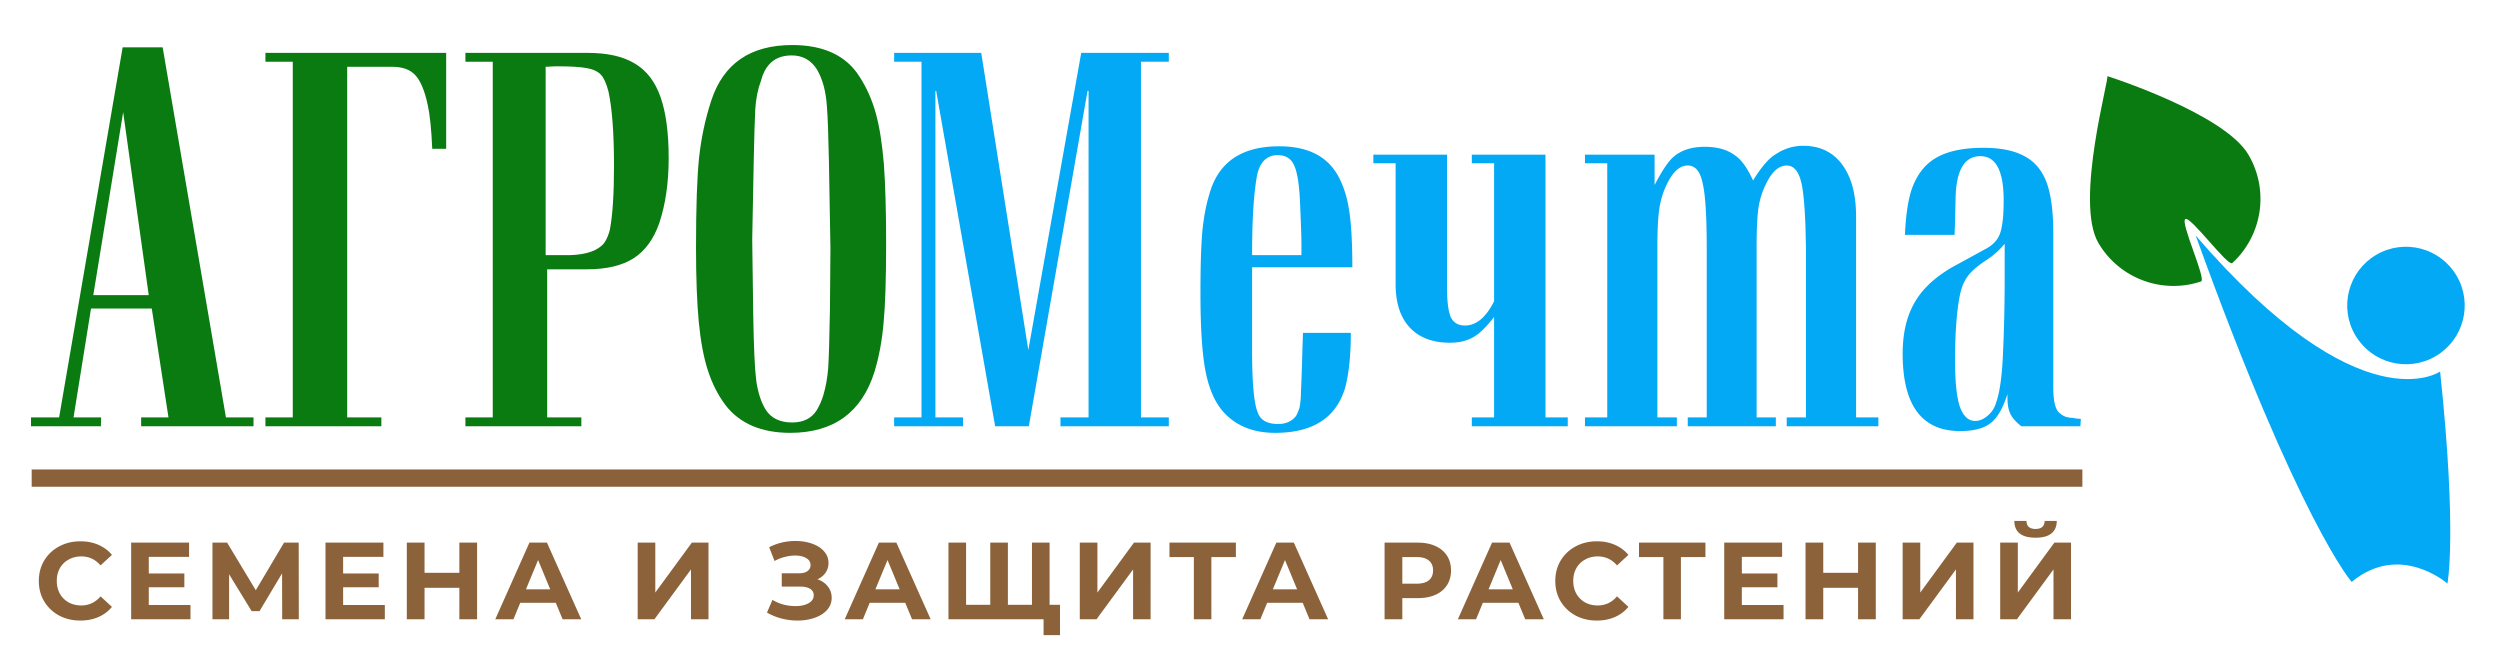
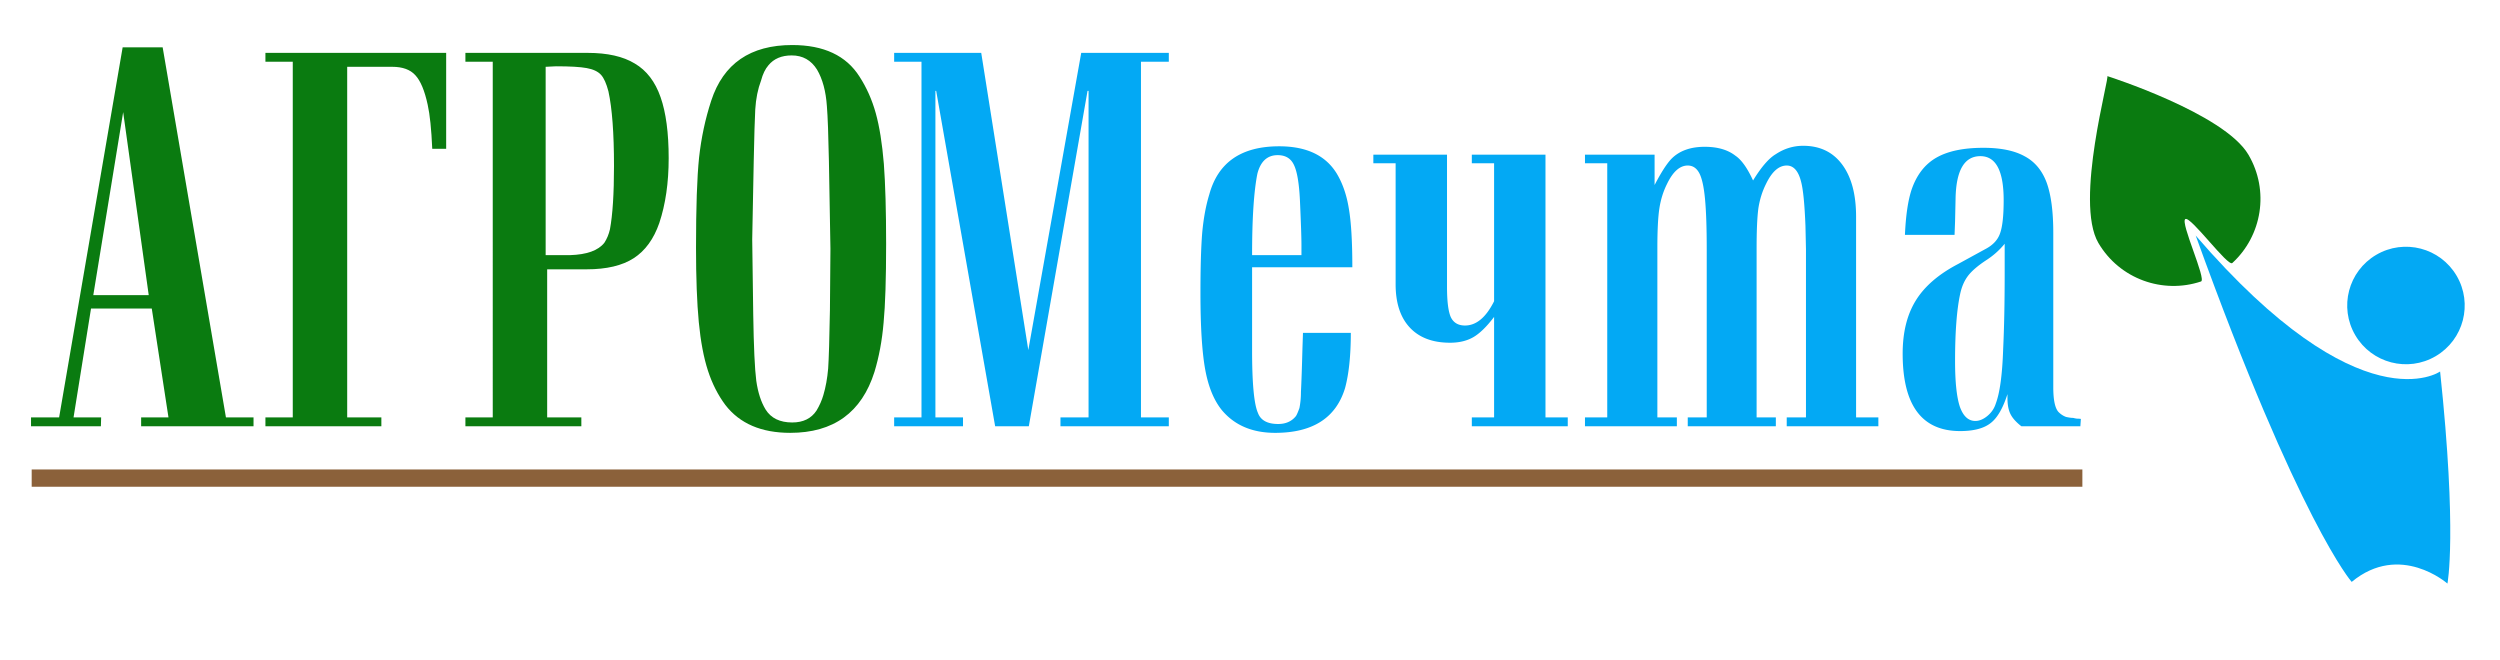
<svg xmlns="http://www.w3.org/2000/svg" width="868" height="229" fill="none">
  <g clip-path="url(#a)">
    <path fill="#fff" d="M0 0h868v229H0z" />
    <path fill="#03A9F4" d="M816.505 202.038s-18.096-20.395-54.156-120.258c57.426 66.63 84.859 47.207 84.859 47.207 5.988 56.529 2.541 73.626 2.541 73.626s-16.434-14.487-33.244-.575" />
    <circle cx="835.349" cy="106.07" r="20.397" fill="#03A9F4" transform="rotate(59.59 835.349 106.07)" />
    <path fill="#0A7B10" d="M780.64 53.69c7.382 12.527 4.718 28.193-5.578 37.631-1.533 1.405-14.453-16.36-16.316-15.262-1.864 1.098 7.421 21.006 5.449 21.667-13.244 4.436-28.241-.821-35.623-13.347-8.482-14.39 4.259-58.647 3.047-57.969 0 0 40.539 12.89 49.021 27.28" />
    <path stroke="#8B613A" stroke-linecap="square" stroke-width="6" d="M14 166h706" />
    <g filter="url(#b)">
      <path fill="#0A7B10" d="M25.535 140.924h9.58L35.027 144H10.77v-3.076h9.755l22.06-128.496h13.888l21.972 128.496h9.58V144H49.002v-3.076h9.492l-5.8-37.793H31.6zm6.856-42.451h19.248l-8.877-63.545zM154.91 14.36v33.31h-4.834q-.44-10.194-1.582-15.292-1.582-7.383-4.306-10.283-2.637-2.9-7.999-2.9h-15.644v121.728h11.865V144H92.156v-3.076h9.492V17.438h-9.492V14.36zm6.68 0h42.451q10.283 0 16.348 3.692 6.152 3.603 8.965 11.69 2.812 7.997 2.812 21.18 0 12.746-3.252 22.5-2.901 8.35-8.877 12.218-5.976 3.867-16.348 3.867h-13.71v51.416h11.865V144H161.59v-3.076h9.492V17.438h-9.492zm27.861 70.225h8.438q8.788-.264 11.953-4.307 1.318-2.02 1.933-4.658 1.407-7.558 1.407-21.973 0-17.051-1.934-25.927-1.055-4.044-2.549-5.713-1.581-1.758-5.01-2.373-3.34-.616-10.634-.616-.615 0-1.846.088-1.23.088-1.758.088zm52.207-2.725q0-20.83 1.055-31.113 1.143-10.371 4.219-19.775 6.327-19.336 28.125-19.336 16.435 0 23.379 10.986 3.69 5.713 5.625 12.656 1.933 6.945 2.812 17.578.79 10.548.791 27.774 0 18.193-.879 27.422-.79 9.228-3.164 17.051-6.68 21.181-29.267 21.181-15.03 0-22.5-9.668-3.868-5.185-6.065-11.953t-3.164-16.787q-.967-10.107-.967-26.016m19.512-2.724.351 25.927q.264 16.963 1.055 23.116.879 6.152 3.252 10.019 2.812 4.483 9.229 4.483 5.712 0 8.437-4.131 1.582-2.637 2.373-5.362 1.231-4.13 1.67-9.228.352-5.186.615-20.303l.176-21.27-.527-30.41q-.264-13.71-.703-19.072-.528-7.822-3.428-12.744-3.077-4.922-8.789-4.922-5.274 0-8.086 3.428-1.67 1.934-2.549 5.273-1.67 4.395-2.021 10.02-.264 4.922-.528 17.842z" />
    </g>
    <g filter="url(#c)">
      <path fill="#03A9F4" d="M324.775 27.545v113.379h9.58V144h-23.906v-3.076h9.492V17.438h-9.492V14.36h30.235l16.347 103.184L375.4 14.361h30.411v3.076h-9.668v123.487h9.668V144h-37.618v-3.076h9.756V27.544h-.351L357.207 144h-11.689L325.039 27.545zm127.618 84.023h16.611q0 11.867-2.022 19.248-4.746 15.47-24.257 15.469-11.778 0-18.37-7.734-4.218-5.098-5.888-14.151t-1.67-26.718q0-13.36.615-20.918.703-7.56 2.461-13.272 4.57-16.7 24.258-16.699 14.15 0 19.951 9.404 3.076 5.098 4.219 12.13 1.23 7.03 1.23 20.478h-34.804v28.916q0 17.05 2.021 21.621 1.406 3.867 7.031 3.867 3.955 0 6.153-2.725.44-.615 1.23-2.812.527-2.637.527-5.625.264-5.186.528-15.293zm-17.666-26.982h17.138v-3.604q0-3.78-.527-15.468-.44-8.965-2.109-12.305-1.583-3.34-5.625-3.34-5.362 0-7.032 6.416-1.845 9.23-1.845 28.3m84.023 15.996v-47.9h-7.734v-2.989h25.576v91.231h7.734V144h-33.31v-3.076h7.734v-34.893q-3.867 5.098-7.207 7.031-3.34 1.935-8.086 1.934-9.052 0-13.975-5.273-4.921-5.274-4.921-15.03V52.682h-7.735v-2.989h25.576v45.88q0 7.557 1.319 10.546 1.406 2.901 4.922 2.901 5.888 0 10.107-8.438m108.281 40.342v-58.36l-.176-8.085q-.44-11.25-1.494-15.294-1.406-5.712-5.009-5.712-4.132 0-7.207 6.416-1.934 3.867-2.637 8.437-.615 4.57-.615 13.887v58.711h6.679V144h-30.586v-3.076h6.592v-58.36q0-11.337-.615-17.666-.615-6.327-2.022-8.876-1.405-2.55-3.955-2.55-4.13 0-7.207 6.417-1.934 3.867-2.636 8.437-.704 4.483-.704 13.887v58.711h6.768V144h-31.904v-3.076h7.734V52.682h-7.734v-2.989h24.17V60.24q3.428-6.591 5.888-9.14 4.131-4.131 11.514-4.131 6.68 0 10.635 3.076 3.164 2.109 6.152 8.613 4.307-7.03 7.91-9.14 4.395-2.9 9.492-2.9 8.702 0 13.536 6.503t4.834 18.106v69.697h7.734V144h-31.816v-3.076zM701.826 144q-2.724-2.109-3.779-4.219t-1.055-5.537v-1.406q-2.372 7.383-5.801 10.019-3.515 2.813-10.634 2.813-19.952 0-19.952-26.895 0-11.074 4.571-18.457 4.57-7.382 14.678-12.656l9.316-5.098q3.955-2.02 5.185-5.36 1.319-3.428 1.319-11.69 0-15.293-8.086-15.293-8.35 0-8.613 14.765l-.176 7.91-.176 4.659h-17.227q.44-10.02 2.286-15.645 2.636-7.734 8.613-11.162t16.348-3.428q8.964 0 14.238 2.9 5.361 2.813 7.734 9.23 2.285 6.327 2.285 17.402v53.613q0 6.68 1.846 8.613 1.142 1.143 2.549 1.67 1.494.351 2.549.352.615.176 1.318.263.791 0 1.318.088l-.175 2.549zm-5.801-63.37a27.2 27.2 0 0 1-6.416 5.714q-4.394 2.9-6.328 5.449-1.933 2.55-2.724 6.328-1.758 8.174-1.758 23.203 0 10.9 1.67 15.908 1.758 4.923 5.361 4.922 2.11 0 4.219-1.758 2.11-1.757 2.9-4.306 2.11-5.625 2.549-18.897.528-11.073.527-26.279z" />
    </g>
-     <path fill="#8B623A" d="M27.884 215.456q-4.066 0-7.372-1.748-3.268-1.787-5.168-4.902-1.862-3.154-1.862-7.106t1.862-7.068a13.17 13.17 0 0 1 5.168-4.902q3.306-1.786 7.41-1.786 3.458 0 6.232 1.216 2.812 1.216 4.712 3.496l-3.952 3.648q-2.698-3.116-6.688-3.116-2.47 0-4.408 1.102a7.7 7.7 0 0 0-3.04 3.002q-1.065 1.938-1.064 4.408t1.064 4.408a7.97 7.97 0 0 0 3.04 3.04q1.938 1.064 4.408 1.064 3.99 0 6.688-3.154l3.952 3.648q-1.9 2.317-4.712 3.534t-6.27 1.216m38.25-5.396V215H45.538v-26.6H65.64v4.94H51.656v5.776h12.35v4.788h-12.35v6.156zM97.973 215l-.038-15.922-7.828 13.11H87.37l-7.828-12.806V215h-5.776v-26.6h5.092l9.956 16.53 9.804-16.53h5.092l.038 26.6zm35.639-4.94V215h-20.596v-26.6h20.102v4.94h-13.984v5.776h12.35v4.788h-12.35v6.156zm32.029-21.66V215h-6.156v-10.906h-12.084V215h-6.156v-26.6h6.156v10.488h12.084V188.4zm27.336 20.9h-12.35l-2.356 5.7h-6.308l11.856-26.6h6.08l11.894 26.6h-6.46zm-1.938-4.674-4.218-10.184-4.218 10.184zm30.364-16.226h6.118v17.328l12.692-17.328h5.776V215h-6.08v-17.29L227.217 215h-5.814zm62.414 12.73q2.319.798 3.61 2.508 1.33 1.672 1.33 3.914 0 2.432-1.596 4.218t-4.332 2.736q-2.697.95-5.928.95-2.736 0-5.472-.684a20 20 0 0 1-5.13-2.09l1.9-4.408a14.9 14.9 0 0 0 3.838 1.634q2.129.532 4.142.532 2.736 0 4.522-.988 1.824-.988 1.824-2.774 0-1.482-1.254-2.242-1.215-.76-3.344-.76h-6.498v-4.636h6.042q1.863 0 2.888-.76 1.065-.76 1.064-2.09 0-1.558-1.52-2.432-1.482-.874-3.838-.874-1.747 0-3.61.494a13.8 13.8 0 0 0-3.534 1.406l-1.862-4.788q4.218-2.166 9.12-2.166 3.116 0 5.738.912t4.18 2.66 1.558 4.066q0 1.9-1.026 3.382t-2.812 2.28m30.486 8.17h-12.35l-2.356 5.7h-6.308l11.856-26.6h6.08l11.894 26.6h-6.46zm-1.938-4.674-4.218-10.184-4.218 10.184zm52.053-16.226V215h-35.112v-26.6h6.118v21.584h8.398V188.4h6.118v21.584h8.36V188.4zm3.61 21.584v10.526h-5.7V215h-4.142v-5.016zm6.874-21.584h6.118v17.328l12.692-17.328h5.776V215h-6.08v-17.29L380.716 215h-5.814zm54.199 5.016h-8.512V215h-6.08v-21.584h-8.474V188.4h23.066zm23.201 15.884h-12.35l-2.356 5.7h-6.308l11.856-26.6h6.08l11.894 26.6h-6.46zm-1.938-4.674-4.218-10.184-4.218 10.184zm41.877-16.226q3.535 0 6.118 1.178 2.622 1.178 4.028 3.344t1.406 5.13q0 2.927-1.406 5.13-1.406 2.166-4.028 3.344-2.583 1.14-6.118 1.14h-5.358V215h-6.156v-26.6zm-.342 14.25q2.775 0 4.218-1.178 1.444-1.216 1.444-3.42 0-2.243-1.444-3.42-1.443-1.216-4.218-1.216h-5.016v9.234zm35.291 6.65h-12.35l-2.356 5.7h-6.308l11.856-26.6h6.08l11.894 26.6h-6.46zm-1.938-4.674-4.218-10.184-4.218 10.184zm29.149 10.83q-4.066 0-7.372-1.748-3.269-1.787-5.168-4.902-1.862-3.154-1.862-7.106t1.862-7.068a13.17 13.17 0 0 1 5.168-4.902q3.306-1.786 7.41-1.786 3.457 0 6.232 1.216 2.811 1.216 4.712 3.496l-3.952 3.648q-2.698-3.116-6.688-3.116-2.47 0-4.408 1.102a7.7 7.7 0 0 0-3.04 3.002q-1.065 1.938-1.064 4.408t1.064 4.408a7.96 7.96 0 0 0 3.04 3.04q1.938 1.064 4.408 1.064 3.99 0 6.688-3.154l3.952 3.648q-1.9 2.317-4.712 3.534t-6.27 1.216m37.724-22.04h-8.512V215h-6.08v-21.584h-8.474V188.4h23.066zm27.122 16.644V215h-20.596v-26.6h20.102v4.94h-13.984v5.776h12.35v4.788h-12.35v6.156zm32.028-21.66V215h-6.156v-10.906h-12.084V215h-6.156v-26.6h6.156v10.488h12.084V188.4zm9.324 0h6.118v17.328l12.692-17.328h5.776V215h-6.08v-17.29L666.413 215h-5.814zm33.869 0h6.118v17.328l12.692-17.328h5.776V215h-6.08v-17.29L700.282 215h-5.814zm12.274-1.71q-7.296 0-7.372-5.814h4.218q.076 2.774 3.154 2.774 1.52 0 2.318-.684.798-.722.836-2.09h4.218q-.038 2.85-1.862 4.332-1.823 1.482-5.51 1.482" />
  </g>
  <defs>
    <filter id="b" width="296.895" height="138.648" x="10.77" y="11.637" color-interpolation-filters="sRGB" filterUnits="userSpaceOnUse">
      <feFlood flood-opacity="0" result="BackgroundImageFix" />
      <feBlend in="SourceGraphic" in2="BackgroundImageFix" result="shape" />
      <feColorMatrix in="SourceAlpha" result="hardAlpha" values="0 0 0 0 0 0 0 0 0 0 0 0 0 0 0 0 0 0 127 0" />
      <feOffset dy="4" />
      <feGaussianBlur stdDeviation="2" />
      <feComposite in2="hardAlpha" k2="-1" k3="1" operator="arithmetic" />
      <feColorMatrix values="0 0 0 0 0 0 0 0 0 0 0 0 0 0 0 0 0 0 0.25 0" />
      <feBlend in2="shape" result="effect1_innerShadow_1_2" />
    </filter>
    <filter id="c" width="412.031" height="135.924" x="310.449" y="14.361" color-interpolation-filters="sRGB" filterUnits="userSpaceOnUse">
      <feFlood flood-opacity="0" result="BackgroundImageFix" />
      <feBlend in="SourceGraphic" in2="BackgroundImageFix" result="shape" />
      <feColorMatrix in="SourceAlpha" result="hardAlpha" values="0 0 0 0 0 0 0 0 0 0 0 0 0 0 0 0 0 0 127 0" />
      <feOffset dy="4" />
      <feGaussianBlur stdDeviation="2" />
      <feComposite in2="hardAlpha" k2="-1" k3="1" operator="arithmetic" />
      <feColorMatrix values="0 0 0 0 0 0 0 0 0 0 0 0 0 0 0 0 0 0 0.25 0" />
      <feBlend in2="shape" result="effect1_innerShadow_1_2" />
    </filter>
    <clipPath id="a">
      <path fill="#fff" d="M0 0h868v229H0z" />
    </clipPath>
  </defs>
</svg>